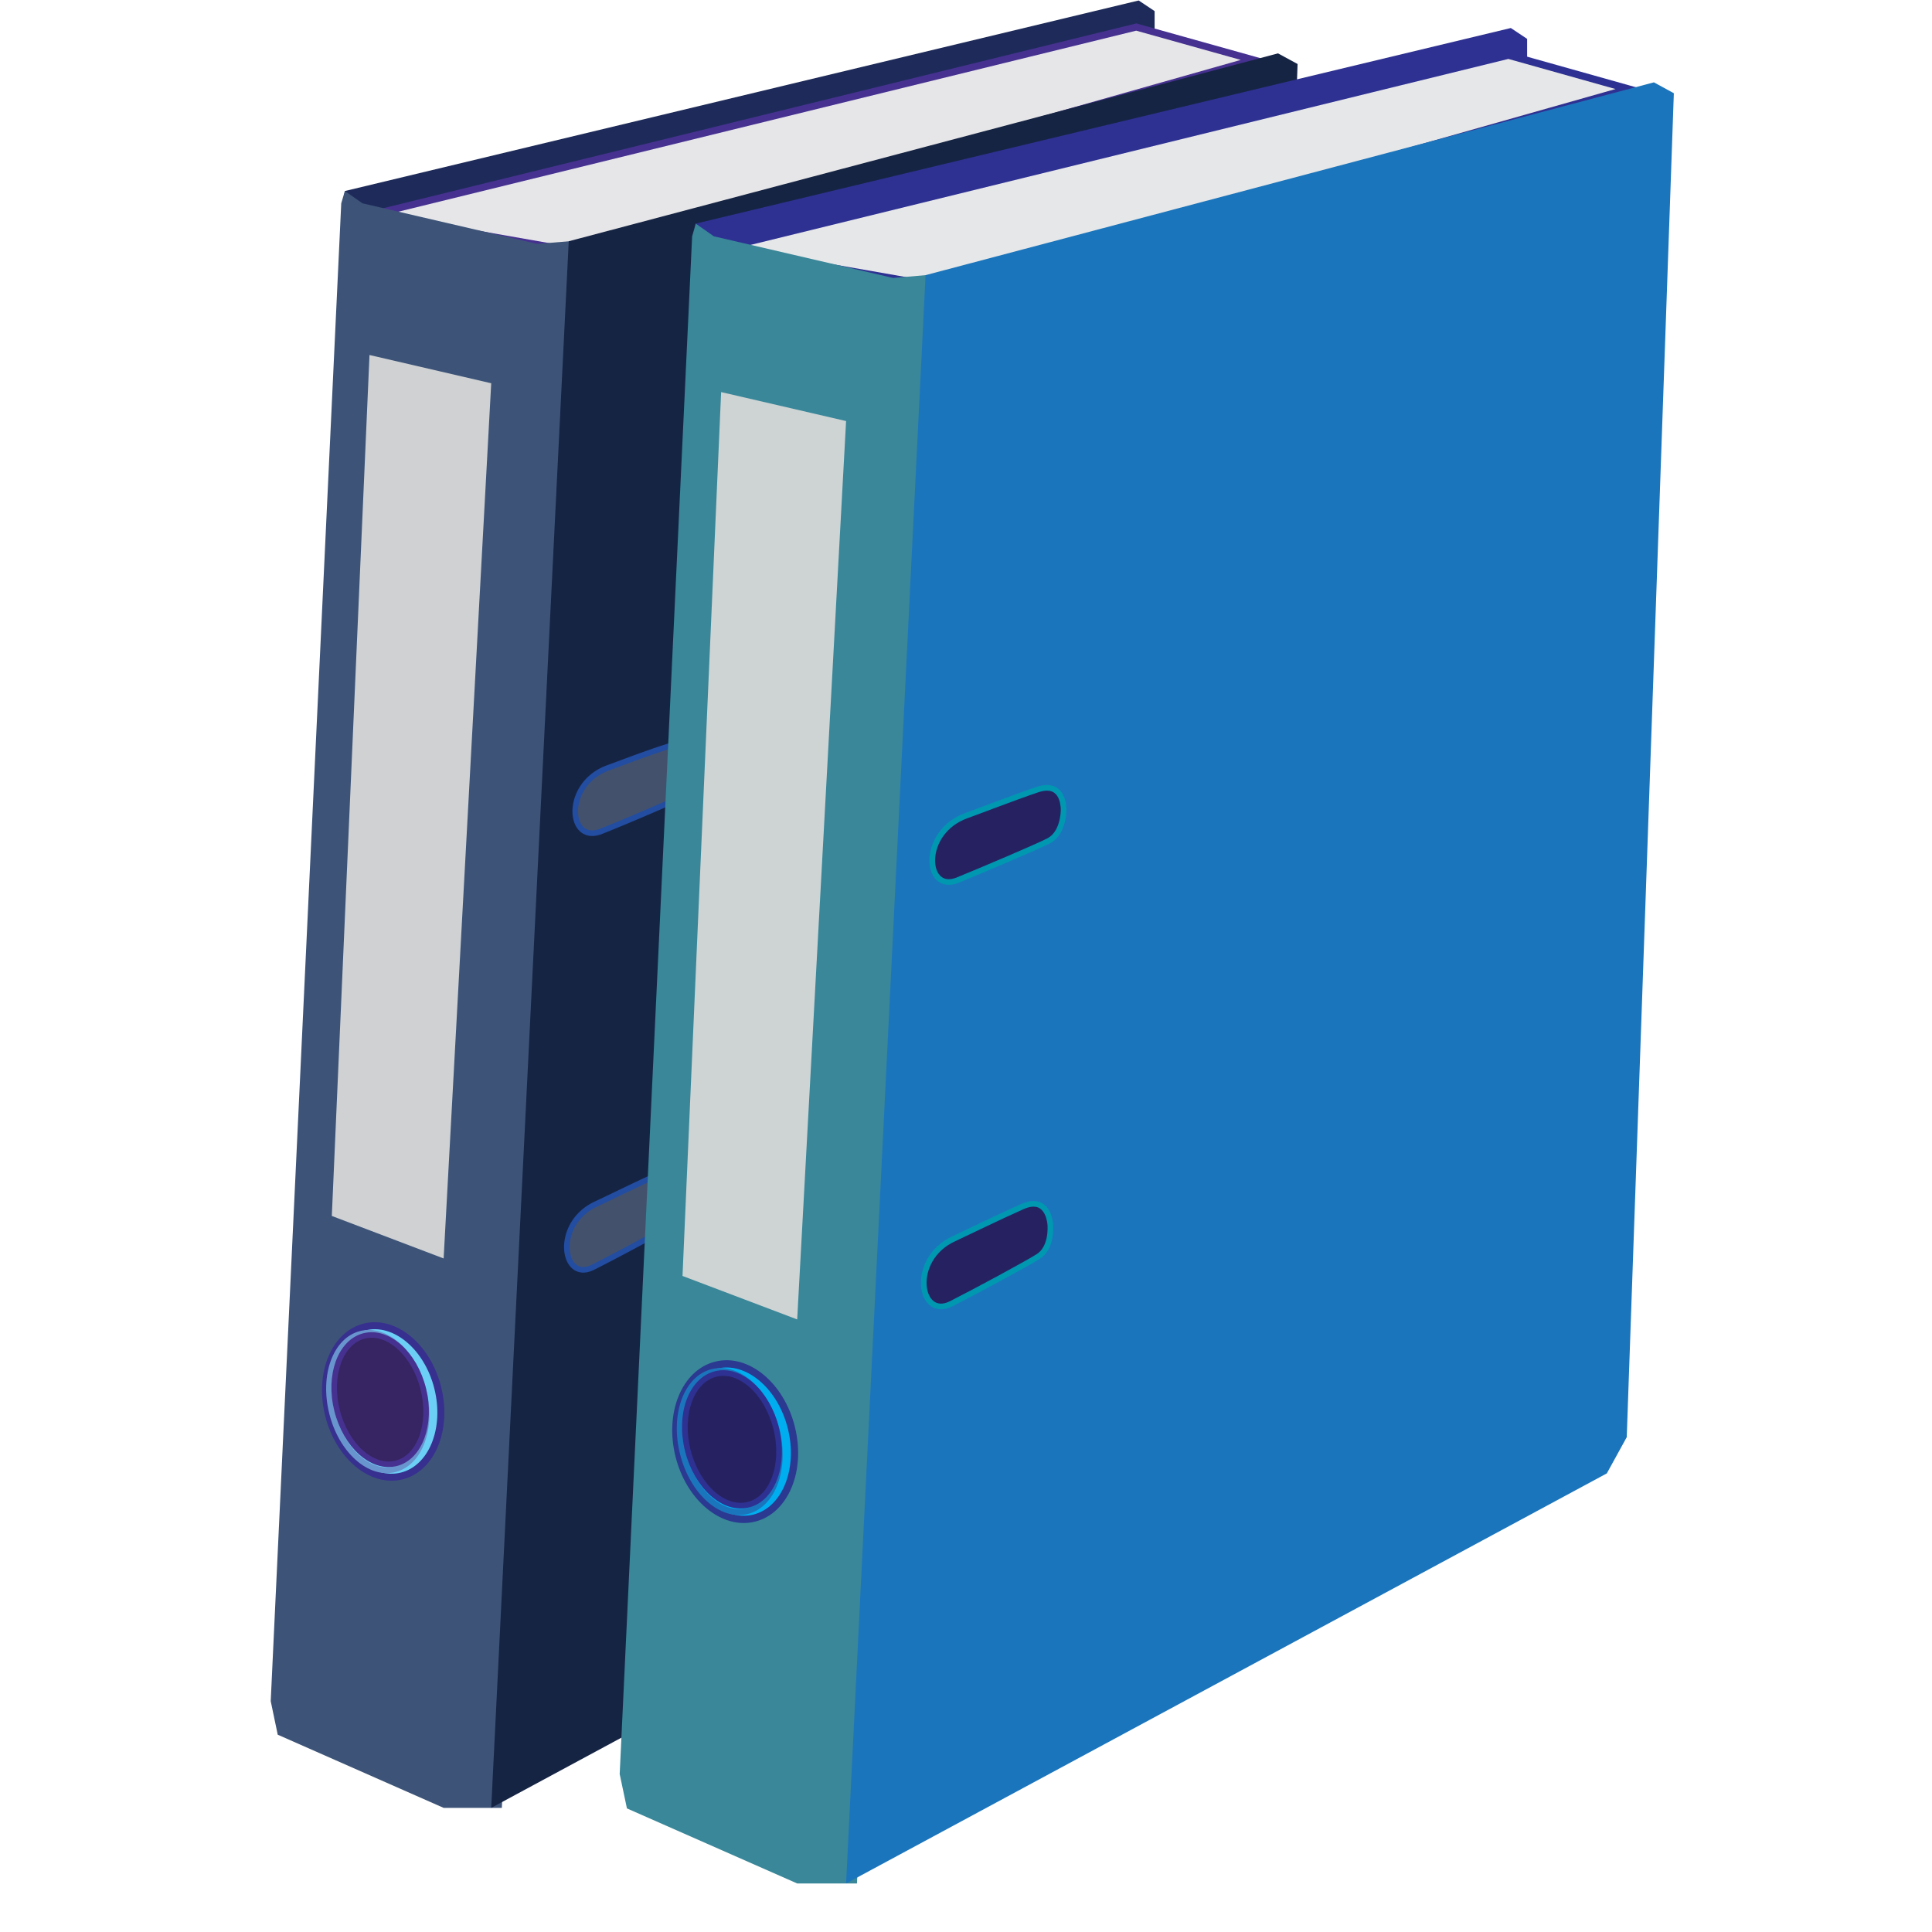
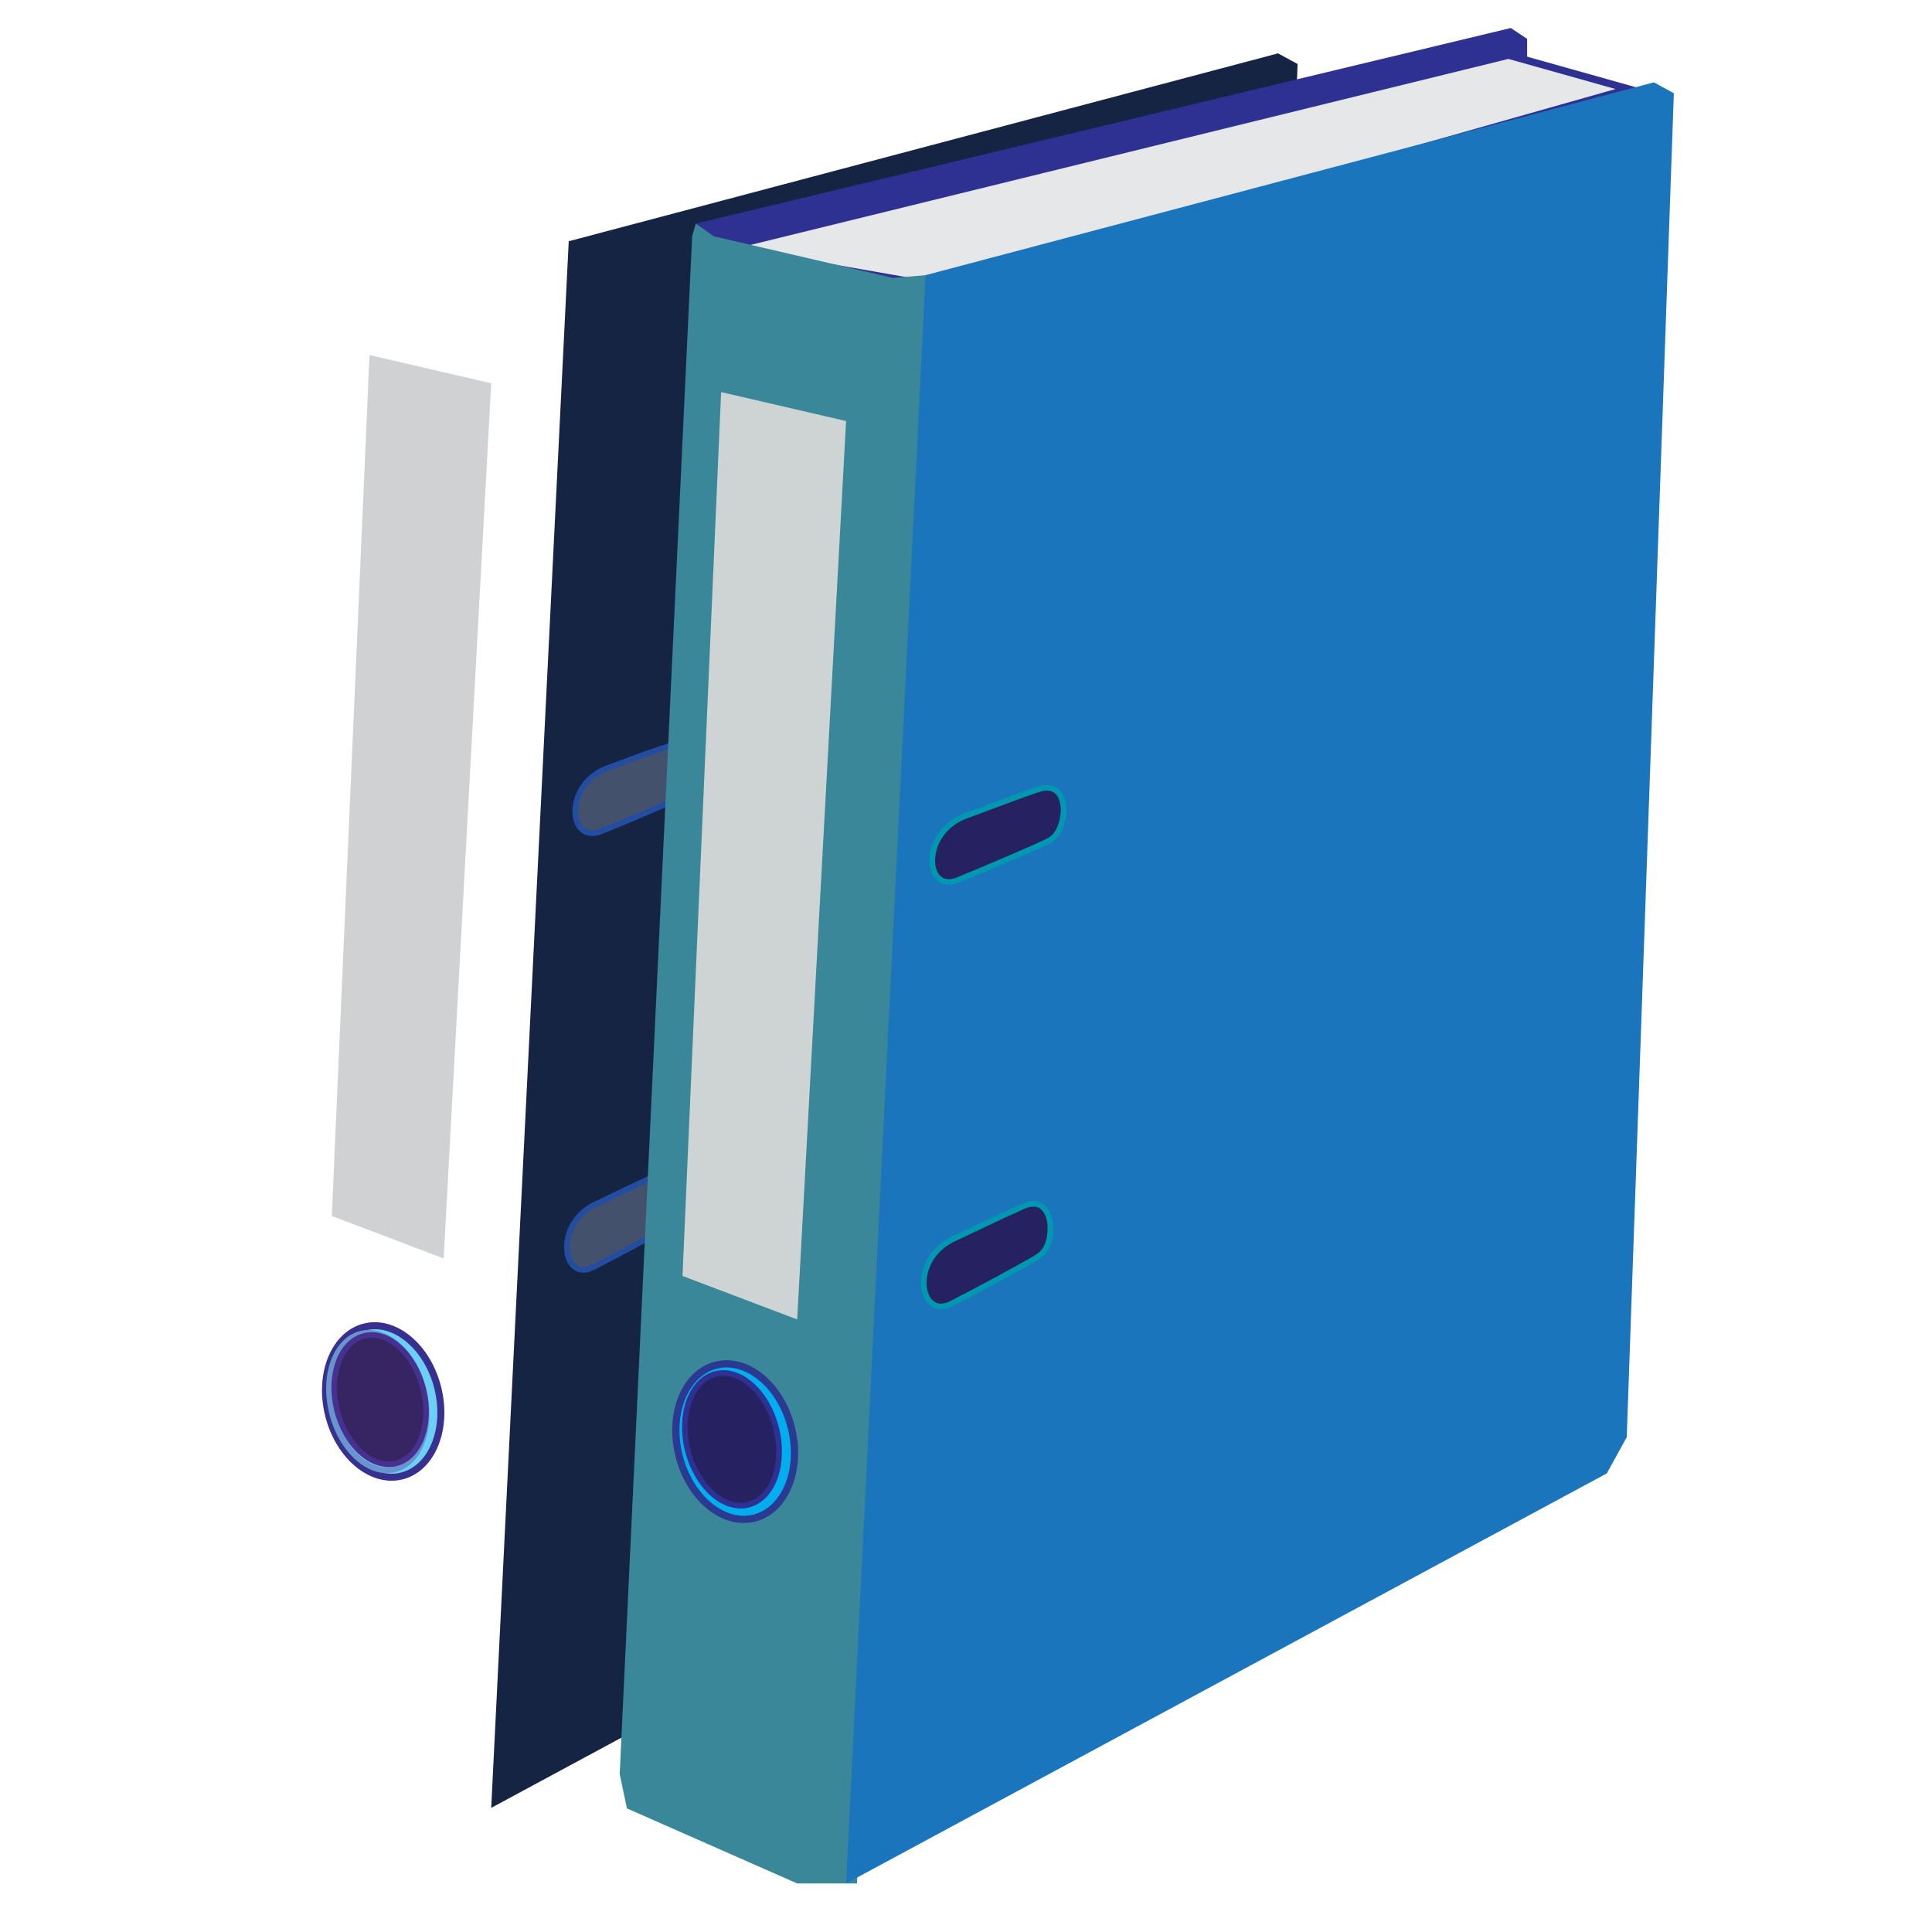
<svg xmlns="http://www.w3.org/2000/svg" xmlns:xlink="http://www.w3.org/1999/xlink" viewBox="0 0 80 80">
  <defs>
    <style>.cls-1{fill:#2e3192;}.cls-2{fill:#e6e7e8;}.cls-2,.cls-7{stroke:#2e3192;}.cls-11,.cls-14,.cls-15,.cls-16,.cls-17,.cls-2,.cls-5,.cls-6,.cls-7,.cls-8{stroke-miterlimit:10;}.cls-3{fill:#398799;}.cls-4{fill:#1b75bc;}.cls-5{fill:#00aeef;stroke:#2b3990;}.cls-15,.cls-6{fill:none;}.cls-6{stroke:#1b75bc;stroke-width:0.83px;}.cls-7,.cls-8{fill:#262262;stroke-width:0.78px;}.cls-8{stroke:#0097b1;}.cls-9{fill:#ced3d3;}.cls-10{fill:#1e2b5a;}.cls-11{fill:#e6e6e8;}.cls-11,.cls-16{stroke:#463190;}.cls-11,.cls-14{stroke-width:0.29px;}.cls-12{fill:#3d5478;}.cls-13{fill:#162444;}.cls-14{fill:#6ccff6;stroke:#37308e;}.cls-15{stroke:#6995ce;stroke-width:0.24px;}.cls-16{fill:#362562;}.cls-16,.cls-17{stroke-width:0.23px;}.cls-17{fill:#43516d;stroke:#224da1;}.cls-18{fill:#cfd1d3;}</style>
    <symbol id="New_Symbol_3-2" data-name="New Symbol 3" viewBox="0 0 145.5 256.1">
      <polygon class="cls-1" points="9.92 30.52 10.5 27 123 0 125.25 1.5 125.25 16.5 39 43 9.92 30.52" />
      <polygon class="cls-2" points="14 30.42 122.67 3.75 139.29 8.42 43.5 35.58 14 30.42" />
      <polygon class="cls-3" points="10 28.75 0 241 1 245.74 24.5 256.1 32.75 256.1 43.5 34 37.75 34.5 13 28.75 10.5 27 10 28.75" />
      <polygon class="cls-4" points="136.25 199.5 31.25 256.1 42.22 34.11 142.75 7.5 145.5 9 139 194.5 136.25 199.5" />
      <ellipse class="cls-5" cx="15.95" cy="195.11" rx="7.99" ry="10.88" transform="translate(-46.77 9.67) rotate(-14.01)" />
-       <ellipse class="cls-6" cx="15.2" cy="195.1" rx="6.66" ry="9.89" transform="translate(-46.79 9.49) rotate(-14.01)" />
      <ellipse class="cls-7" cx="15.51" cy="194.8" rx="6.29" ry="9.3" transform="translate(-46.71 9.55) rotate(-14.01)" />
      <path class="cls-8" d="M46.13,167.11c1.58-.73,6.21-3,9.46-4.44s3.75,1.67,3.83,2.33.17,3.42-1.67,4.58c-1.49.95-8.68,4.83-12,6.51C41.31,178.31,40,169.91,46.13,167.11Z" />
-       <path class="cls-8" d="M47.85,108.71c1.64-.58,6.45-2.46,9.81-3.59s3.59,2,3.61,2.66-.14,3.42-2.07,4.42c-1.57.81-9.08,4-12.56,5.42C42.06,119.45,41.5,111,47.85,108.71Z" />
+       <path class="cls-8" d="M47.85,108.71c1.64-.58,6.45-2.46,9.81-3.59s3.59,2,3.61,2.66-.14,3.42-2.07,4.42c-1.57.81-9.08,4-12.56,5.42C42.06,119.45,41.5,111,47.85,108.71" />
      <polygon class="cls-9" points="14 50.25 8.67 172.25 24.5 178.25 31.25 54.25 14 50.25" />
    </symbol>
  </defs>
  <title>portafolio_80x80px</title>
  <g id="Layer_2" data-name="Layer 2">
    <g id="New_Symbol_3" data-name="New Symbol 3">
-       <polygon class="cls-10" points="14.11 8.94 14.28 7.91 47.15 0.02 47.81 0.46 47.81 4.84 22.61 12.59 14.11 8.94" />
-       <polygon class="cls-11" points="15.3 8.91 47.05 1.12 51.91 2.48 23.92 10.42 15.3 8.91" />
-       <polygon class="cls-12" points="14.13 8.42 11.21 70.44 11.5 71.83 18.37 74.86 20.78 74.86 23.92 9.96 22.24 10.1 15.01 8.42 14.28 7.91 14.13 8.42" />
      <polygon class="cls-13" points="51.02 58.32 20.34 74.86 23.55 9.99 52.92 2.21 53.73 2.65 51.83 56.86 51.02 58.32" />
      <ellipse class="cls-14" cx="15.87" cy="58.03" rx="2.33" ry="3.18" transform="translate(-13.58 5.57) rotate(-14.01)" />
      <ellipse class="cls-15" cx="15.65" cy="58.03" rx="1.95" ry="2.89" transform="translate(-13.59 5.52) rotate(-14.01)" />
      <ellipse class="cls-16" cx="15.74" cy="57.95" rx="1.84" ry="2.72" transform="translate(-13.56 5.54) rotate(-14.01)" />
      <path class="cls-17" d="M24.69,49.85c.46-.21,1.81-.88,2.76-1.3s1.1.49,1.12.68a1.47,1.47,0,0,1-.49,1.34c-.44.28-2.54,1.41-3.52,1.9C23.28,53.13,22.9,50.67,24.69,49.85Z" />
      <path class="cls-17" d="M25.19,31.79c.48-.17,1.88-.72,2.87-1s1,.58,1.06.78a1.47,1.47,0,0,1-.6,1.29c-.46.24-2.65,1.18-3.67,1.58C23.5,34.92,23.34,32.45,25.19,31.79Z" />
      <polygon class="cls-18" points="15.3 14.7 13.74 50.35 18.37 52.11 20.34 15.87 15.3 14.7" />
    </g>
    <use width="145.5" height="256.1" transform="translate(25.66 1.16) scale(0.3)" xlink:href="#New_Symbol_3-2" />
  </g>
</svg>